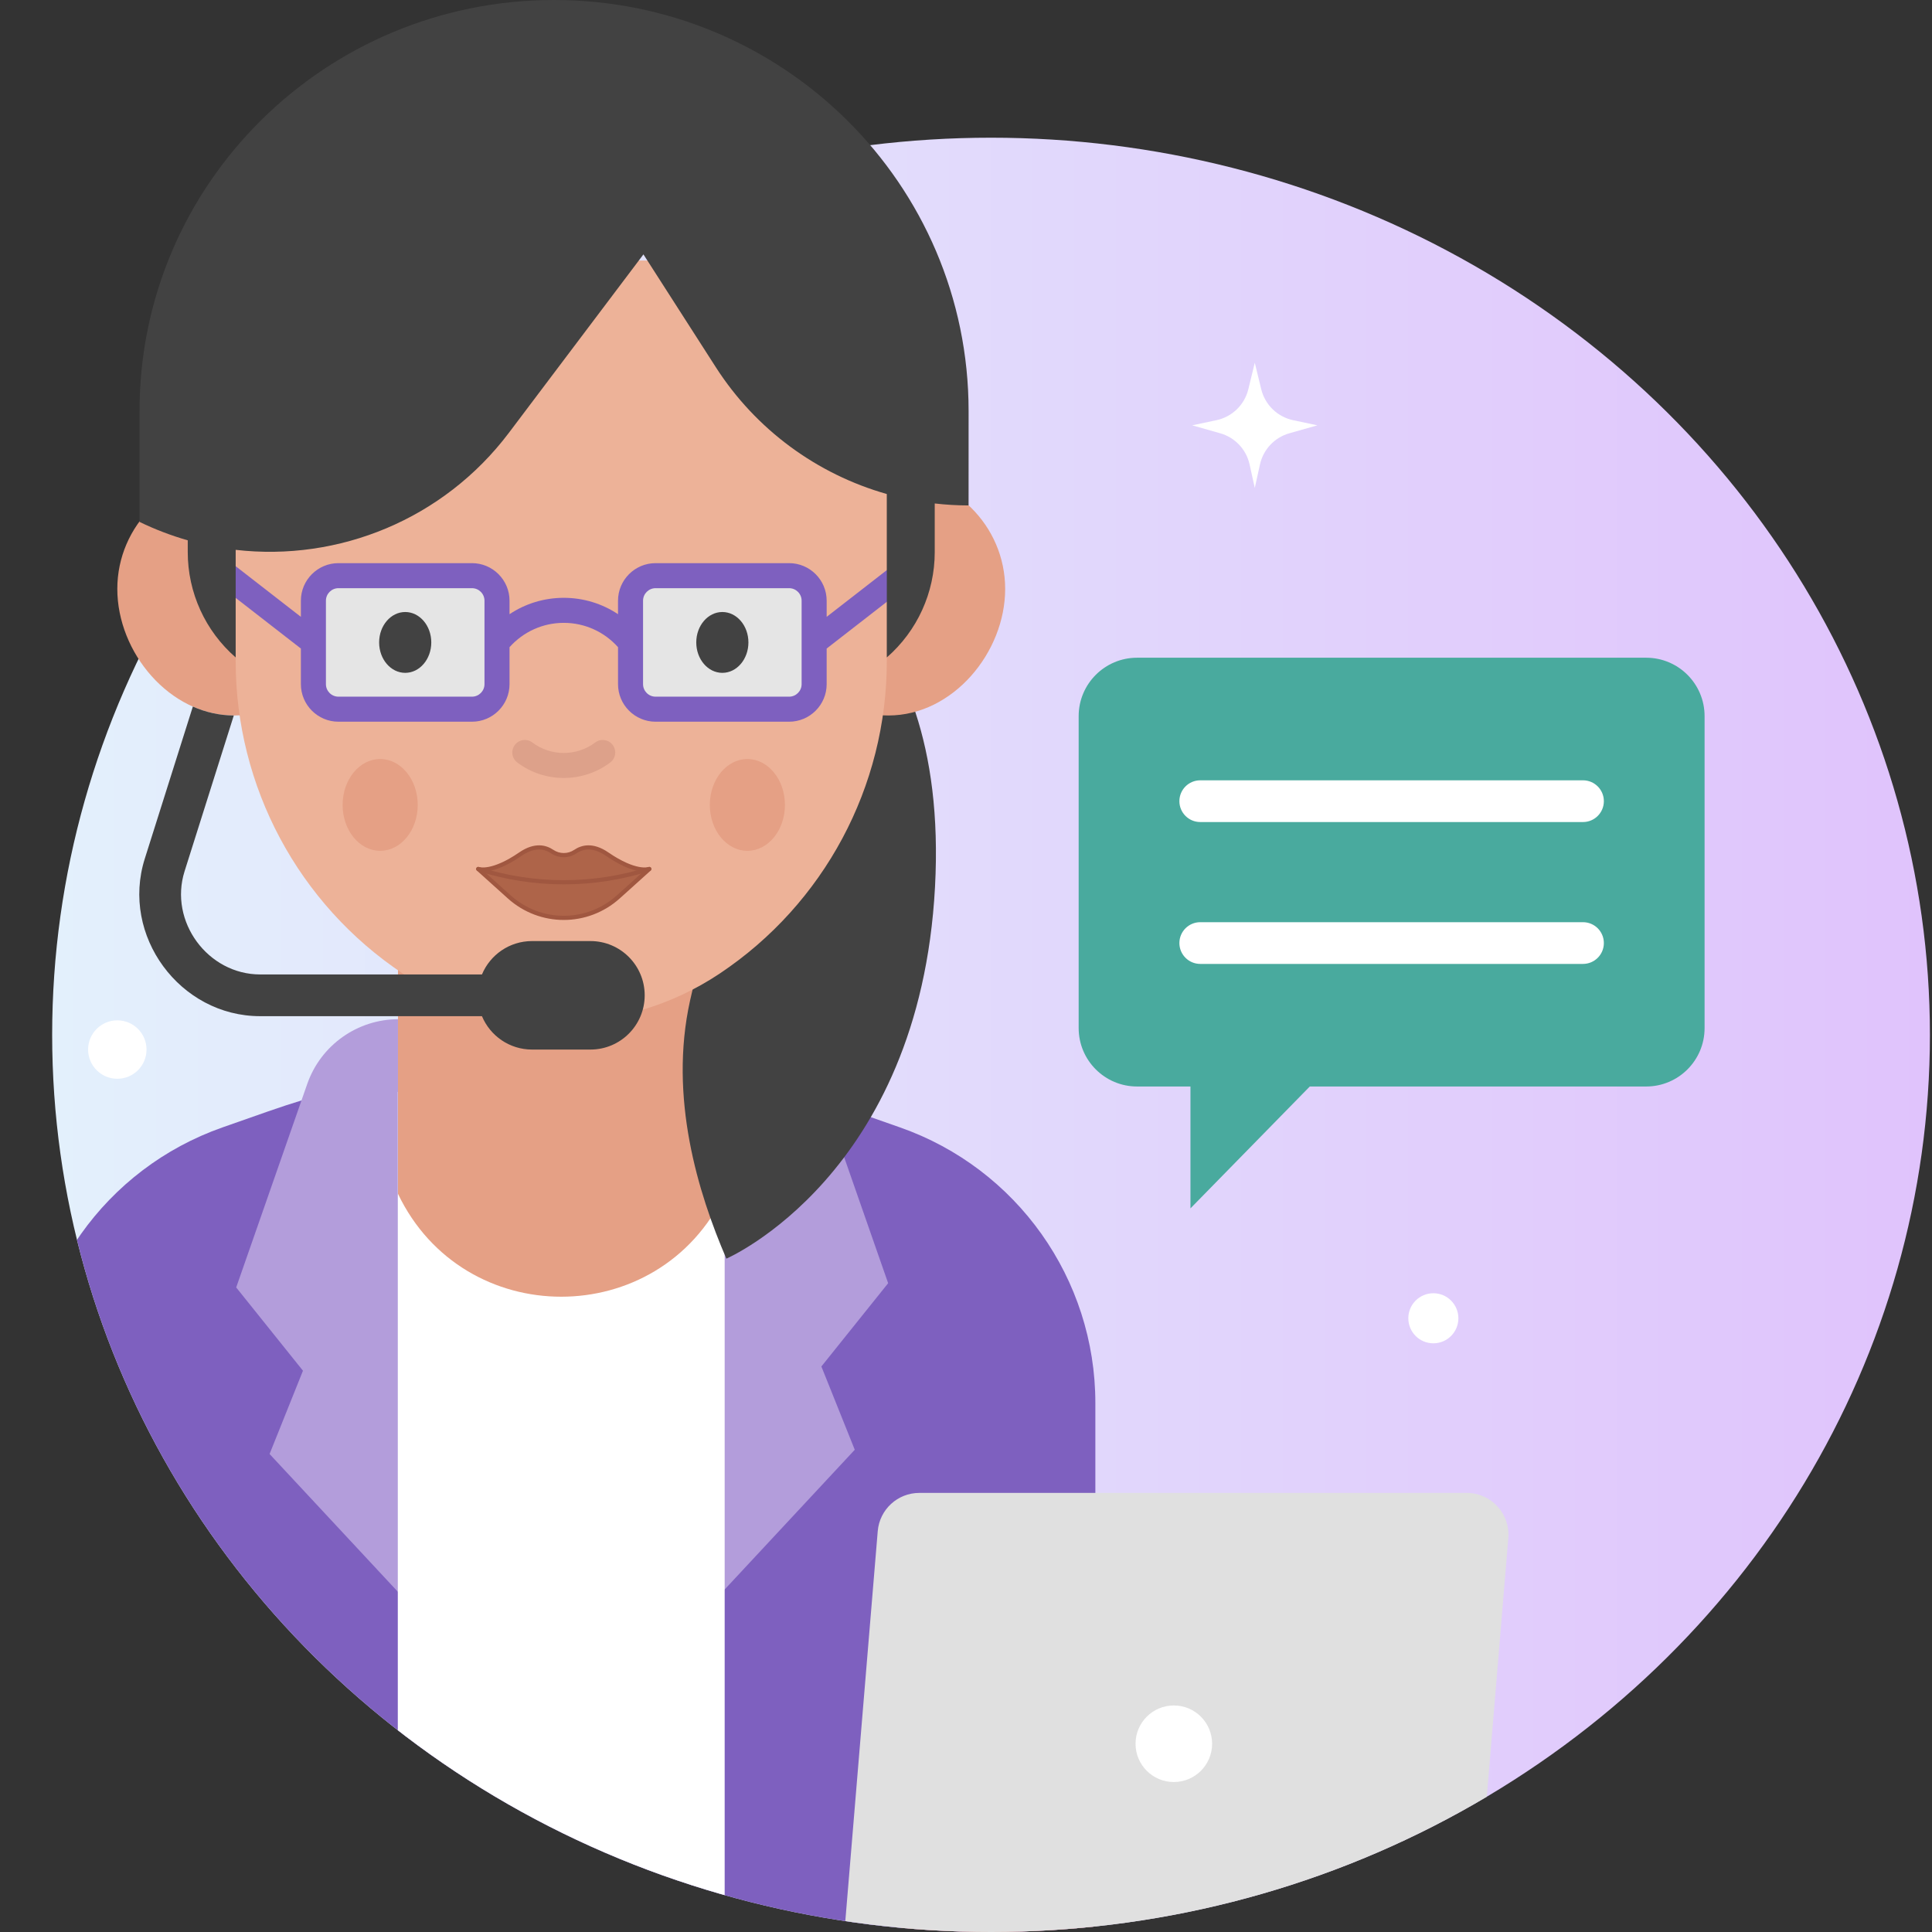
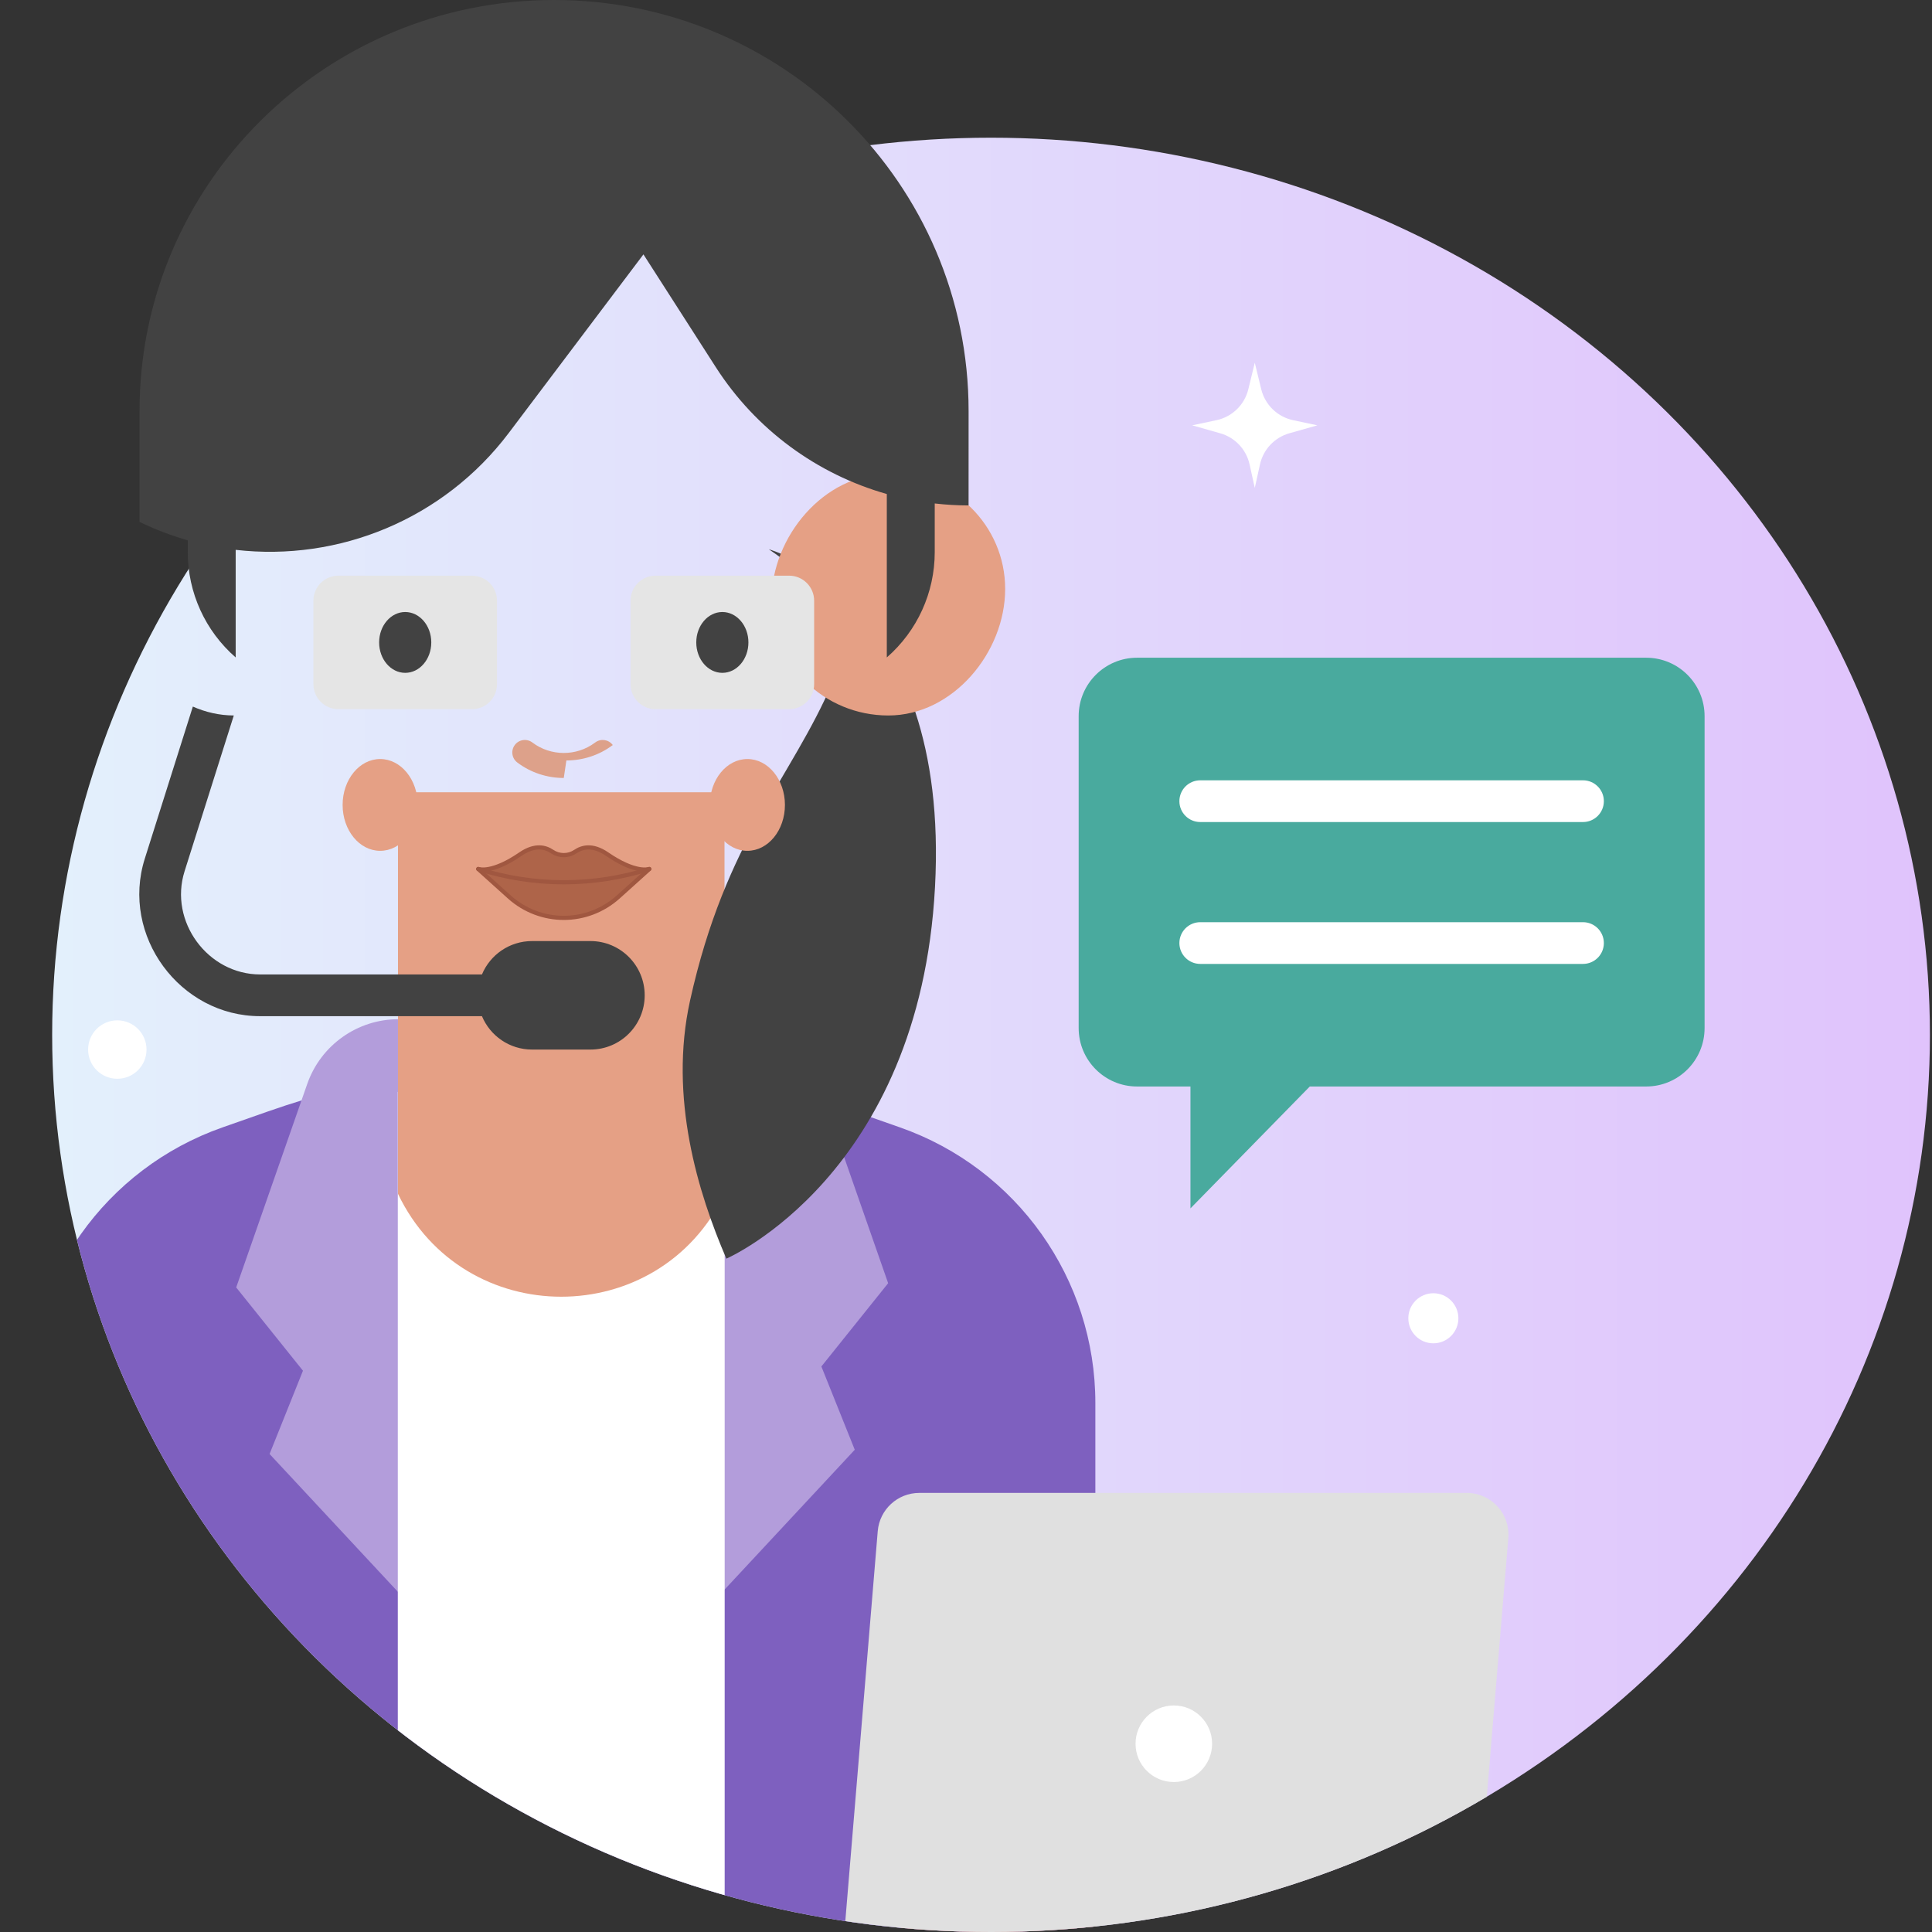
<svg xmlns="http://www.w3.org/2000/svg" xmlns:xlink="http://www.w3.org/1999/xlink" id="Layer_1" enable-background="new 0 0 463 463" height="512" viewBox="0 0 463 463" width="512">
  <rect x="0" y="0" width="463" height="463" fill="#333333" stroke="none" />
  <defs>
    <ellipse id="SVGID_1_" cx="237.5" cy="248" rx="225" ry="215" />
    <linearGradient id="SVGID_2_" gradientTransform="matrix(-1 0 0 1 475 0)" gradientUnits="userSpaceOnUse" x1="12.5" x2="462.5" y1="248" y2="248">
      <stop offset="0" stop-color="#e0c3fc" />
      <stop offset="1" stop-color="#e3f0fc" />
    </linearGradient>
    <clipPath id="SVGID_3_">
      <use xlink:href="#SVGID_1_" />
    </clipPath>
  </defs>
  <g>
    <g>
      <use fill="url(#SVGID_2_)" xlink:href="#SVGID_1_" />
      <g clip-path="url(#SVGID_3_)">
        <g>
          <path d="m262.5 470h-256v-133.771c0-29.727 18.775-56.211 46.826-66.053l10.845-3.805c22.6-7.929 46.378-11.979 70.329-11.979 23.951 0 47.729 4.05 70.329 11.979l10.845 3.805c28.05 9.841 46.826 36.326 46.826 66.053z" fill="#7e60bf" />
        </g>
        <g>
          <path d="m134.946 424-39.411-179.75c-9.861-.022-18.654 6.206-21.905 15.516l-17.027 48.768 16 19.957-8 19.957z" fill="#b39ddb" />
        </g>
        <g>
          <path d="m134.5 422.984 39.411-179.75c9.861-.022 18.654 6.206 21.905 15.516l17.027 48.768-16 19.957 8 19.957z" fill="#b39ddb" />
        </g>
        <g>
          <path d="m95.333 261.67h78.333v208.33h-78.333z" fill="#fff" />
        </g>
        <path d="m173.625 189.864h-78.25v96.237c15.726 32.872 62.523 32.872 78.249 0v-96.237z" fill="#e5a085" />
        <g>
          <path d="m184.248 131.634c18.046 12.17 19.352 22.324 15.331 31.749-9.884 23.163-25.673 37.825-34.209 76.408-5.139 23.228 1.926 46.124 8.702 61.843 0 0 46.289-19.976 49.999-89.031 3.708-69.056-39.823-80.969-39.823-80.969z" fill="#424242" />
        </g>
        <g fill="#e5a085">
          <path d="m6.5 376h46.5v94h-46.5z" />
          <path d="m216 376.25h46.5v94h-46.5z" />
        </g>
      </g>
      <g clip-path="url(#SVGID_3_)">
        <path d="m394.5 157.622h-122c-7.732 0-14 6.268-14 14v74.755c0 7.732 6.268 14 14 14h12.791v29.209l28.598-29.209h80.611c7.732 0 14-6.268 14-14v-74.755c0-7.732-6.268-14-14-14z" fill="#49aa9e" />
        <g fill="#fff">
          <path d="m379.362 231h-91.725c-2.762 0-5-2.238-5-5s2.238-5 5-5h91.725c2.762 0 5 2.238 5 5s-2.238 5-5 5z" />
          <path d="m379.362 197h-91.725c-2.762 0-5-2.238-5-5s2.238-5 5-5h91.725c2.762 0 5 2.238 5 5s-2.238 5-5 5z" />
        </g>
      </g>
      <g clip-path="url(#SVGID_3_)">
        <path d="m343.163 478h-142.052l9.237-111.057c.431-5.184 4.764-9.171 9.966-9.171h131.185c5.85 0 10.45 4.999 9.966 10.829l-8.337 100.229c-.431 5.182-4.764 9.17-9.965 9.17z" fill="#e0e0e0" />
        <circle cx="281.306" cy="417.886" fill="#fff" r="9.174" />
        <path d="m342.366 478h-141.255v-13.737h151.254v3.737c.001 5.523-4.477 10-9.999 10z" fill="#bdbdbd" />
        <path d="m201.111 478h-41c-5.523 0-10-4.477-10-10v-3.737h51z" fill="#d6d6d6" />
      </g>
    </g>
    <g>
      <path d="m240.886 141.136c0 15.227-12.534 30.329-27.996 30.329s-27.996-12.344-27.996-27.572c0-15.227 12.534-30.329 27.996-30.329s27.996 12.344 27.996 27.572z" fill="#e5a085" />
-       <path d="m84.106 143.893c0 15.227-12.534 27.572-27.996 27.572s-27.996-15.101-27.996-30.329 12.534-27.572 27.996-27.572 27.996 15.101 27.996 30.329z" fill="#e5a085" />
-       <path d="m172.473 233.315c-22.992 15.341-52.955 15.341-75.946 0-25.021-16.695-40.047-44.786-40.047-74.865v-96.018h156.041v96.018c0 30.079-15.027 58.17-40.048 74.865z" fill="#edb298" />
      <ellipse cx="91.108" cy="192.899" fill="#e5a085" rx="9" ry="11" />
      <ellipse cx="179.108" cy="192.899" fill="#e5a085" rx="9" ry="11" />
      <path d="m141.5 225.525h-14c-5.407 0-10.041 3.302-12 8h-53.151c-12.549 0-21.914-12.706-18.117-24.724l11.798-37.339c-3.455-.012-6.76-.781-9.814-2.132l-11.52 36.458c-5.82 18.421 8.401 37.737 27.652 37.737h53.152c1.959 4.698 6.593 8 12 8h14c7.18 0 13-5.82 13-13s-5.82-13-13-13z" fill="#424242" />
      <g>
        <g>
          <g>
            <path d="m145.503 204.692c-3.354-2.304-5.881-1.786-7.604-.622-1.688 1.141-3.896 1.141-5.584 0-1.723-1.164-4.25-1.683-7.604.622-6.995 4.806-10.104 3.557-10.104 3.557l7.422 6.683c7.414 6.675 18.742 6.675 26.155 0l7.422-6.683c.002 0-3.107 1.25-10.103-3.557z" fill="#ae6449" />
            <path d="m135.107 220.467c-4.795 0-9.588-1.721-13.412-5.164l-7.422-6.682c-.18-.163-.218-.431-.09-.637.129-.206.386-.288.611-.199.024.009 3.026 1.036 9.635-3.505 3.724-2.559 6.498-1.752 8.167-.624 1.526 1.031 3.499 1.031 5.024 0 1.67-1.129 4.442-1.937 8.167.624 6.609 4.54 9.611 3.515 9.641 3.502.225-.081.48.005.605.21.124.205.088.468-.09.629l-7.422 6.683c-3.824 3.441-8.62 5.162-13.414 5.163zm-19.048-11.584 6.305 5.678c7.266 6.541 18.222 6.54 25.486 0l6.305-5.678c-1.65-.081-4.578-.784-8.936-3.778-2.617-1.799-4.986-2.007-7.041-.62-1.865 1.262-4.277 1.262-6.145 0-2.053-1.388-4.422-1.18-7.04.62-4.355 2.994-7.284 3.697-8.934 3.778z" fill="#a05740" />
          </g>
          <path d="m135.107 211.934c-6.948 0-13.896-1.069-20.651-3.208-.263-.083-.409-.364-.326-.628.083-.263.364-.407.627-.325 13.313 4.215 27.386 4.215 40.698 0 .267-.082.544.063.627.325.083.264-.063.545-.326.628-6.753 2.138-13.7 3.208-20.649 3.208z" fill="#a05740" />
        </g>
-         <path d="m135.109 186.441c-3.936 0-7.87-1.239-11.145-3.716-1.321-.999-1.583-2.881-.583-4.202.998-1.321 2.88-1.585 4.202-.583 4.393 3.32 10.548 3.346 14.966.06l.104-.077c1.331-.985 3.209-.708 4.196.623s.708 3.21-.623 4.197l-.1.074c-3.248 2.416-7.133 3.624-11.017 3.624z" fill="#dda18a" />
+         <path d="m135.109 186.441c-3.936 0-7.87-1.239-11.145-3.716-1.321-.999-1.583-2.881-.583-4.202.998-1.321 2.88-1.585 4.202-.583 4.393 3.32 10.548 3.346 14.966.06l.104-.077c1.331-.985 3.209-.708 4.196.623l-.1.074c-3.248 2.416-7.133 3.624-11.017 3.624z" fill="#dda18a" />
        <g>
          <path d="m113.108 169.957h-32c-3.314 0-6-2.686-6-6v-20c0-3.314 2.686-6 6-6h32c3.314 0 6 2.686 6 6v20c0 3.313-2.687 6-6 6z" fill="#e5e5e5" />
          <ellipse cx="97.108" cy="153.957" fill="#424242" rx="6.249" ry="7.29" />
          <path d="m189.108 169.957h-32c-3.314 0-6-2.686-6-6v-20c0-3.314 2.686-6 6-6h32c3.314 0 6 2.686 6 6v20c0 3.313-2.687 6-6 6z" fill="#e5e5e5" />
          <ellipse cx="173.108" cy="153.957" fill="#424242" rx="6.249" ry="7.29" />
-           <path d="m219.154 135.275c-1.017-1.308-2.902-1.544-4.209-.528l-16.837 13.081v-3.871c0-4.963-4.038-9-9-9h-32c-4.962 0-9 4.037-9 9v3.234c-3.802-2.533-8.293-3.924-13-3.924s-9.198 1.391-13 3.924v-3.234c0-4.963-4.038-9-9-9h-32c-4.962 0-9 4.037-9 9v3.87l-15.754-12.24c-1.307-1.017-3.193-.78-4.209.528-1.017 1.309-.78 3.193.529 4.21l19.435 15.099v8.532c0 4.963 4.038 9 9 9h32c4.962 0 9-4.037 9-9v-8.86c3.316-3.704 7.989-5.831 13-5.831s9.684 2.126 13 5.831v8.86c0 4.963 4.038 9 9 9h32c4.962 0 9-4.037 9-9v-8.532l20.518-15.94c1.307-1.015 1.543-2.9.527-4.209zm-103.047 28.682c0 1.654-1.346 3-3 3h-32c-1.654 0-3-1.346-3-3v-20c0-1.654 1.346-3 3-3h32c1.654 0 3 1.346 3 3zm76 0c0 1.654-1.346 3-3 3h-32c-1.654 0-3-1.346-3-3v-20c0-1.654 1.346-3 3-3h32c1.654 0 3 1.346 3 3z" fill="#7e60bf" />
        </g>
      </g>
      <path d="m232.123 98.529c.017-54.411-44.465-98.529-99.342-98.529-54.864 0-99.341 44.099-99.341 98.499v26.577c3.771 1.826 7.637 3.29 11.554 4.412v2.84c0 9.675 4.189 18.876 11.486 25.229v-25.787c24.688 2.844 49.828-7.299 65.483-28.06l32.235-42.747 17.344 27.032c9.613 14.983 24.281 25.662 40.98 30.397v39.165c7.297-6.353 11.486-15.554 11.486-25.229v-11.672c2.676.305 5.381.47 8.11.471z" fill="#424242" />
    </g>
    <g fill="#fff">
      <path d="m309.896 100.698 5.81 1.231-6.719 1.906c-3.539 1.004-6.241 3.869-7.035 7.461l-1.246 5.633-1.246-5.633c-.794-3.592-3.496-6.457-7.035-7.461l-6.719-1.906 5.81-1.231c3.762-.797 6.733-3.681 7.643-7.417l1.547-6.352 1.547 6.352c.91 3.736 3.881 6.62 7.643 7.417z" />
      <circle cx="28.114" cy="251.525" r="7" />
      <circle cx="343.5" cy="315.923" r="6" />
    </g>
  </g>
</svg>